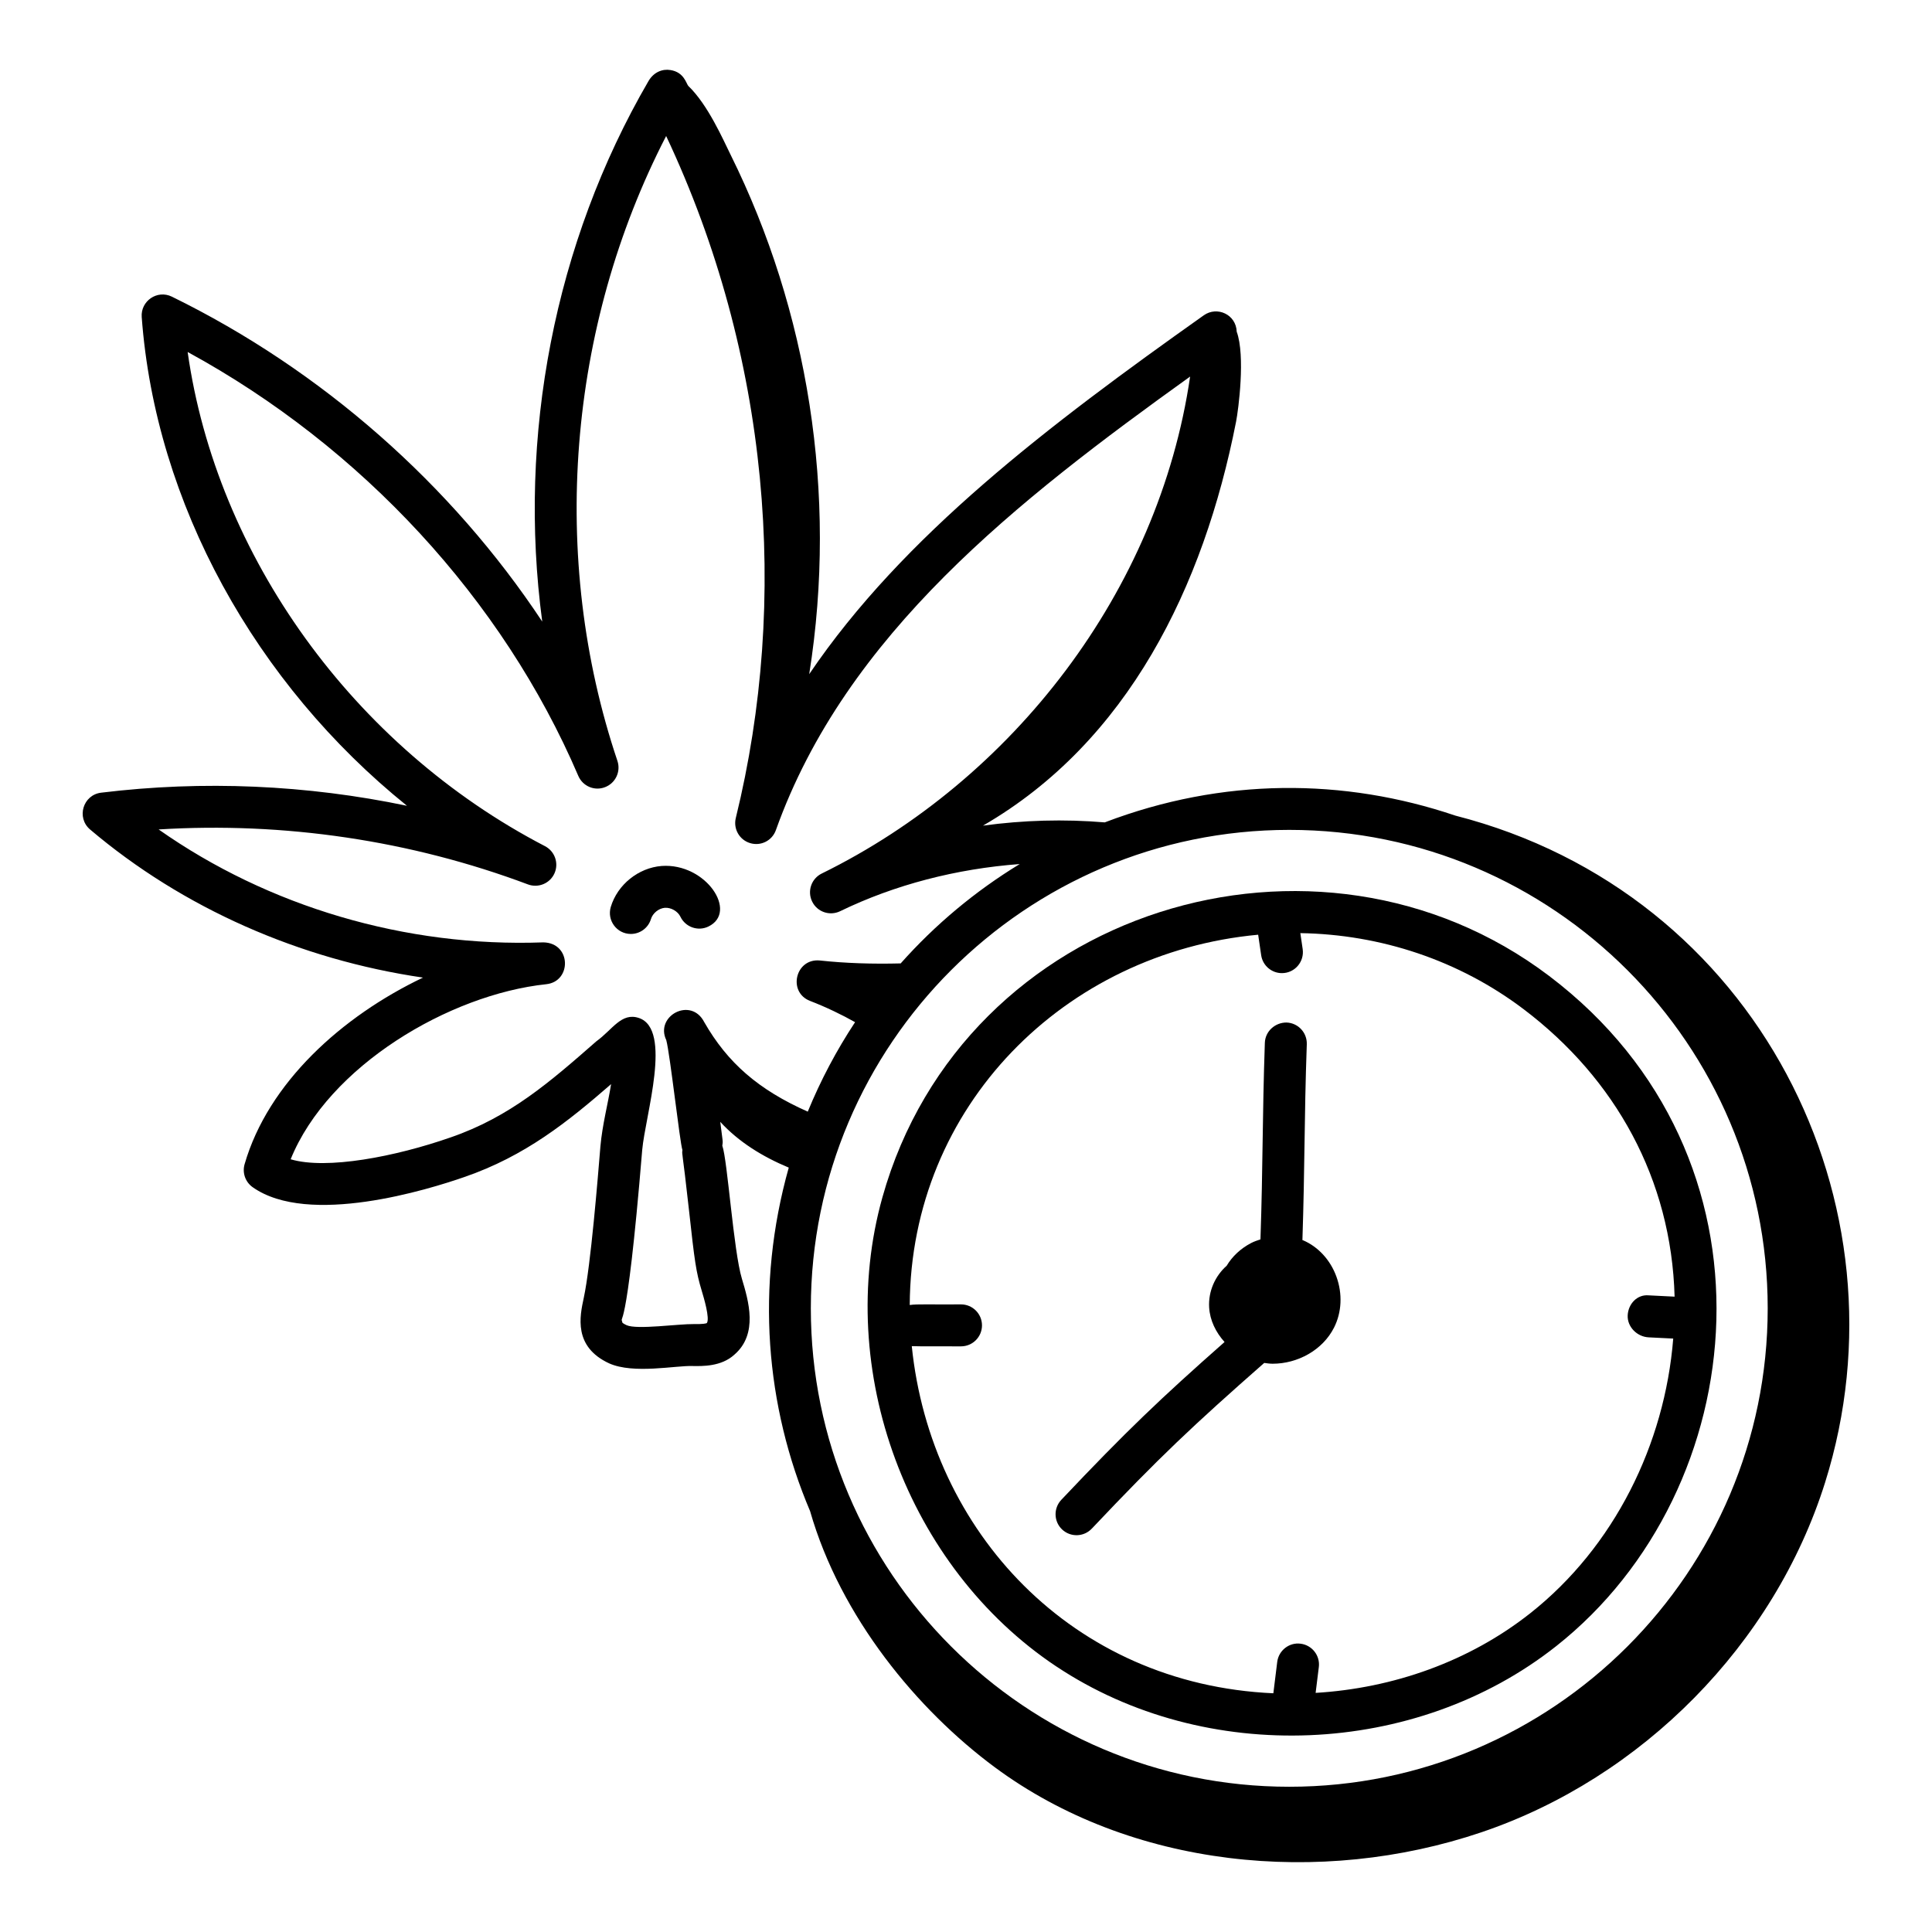
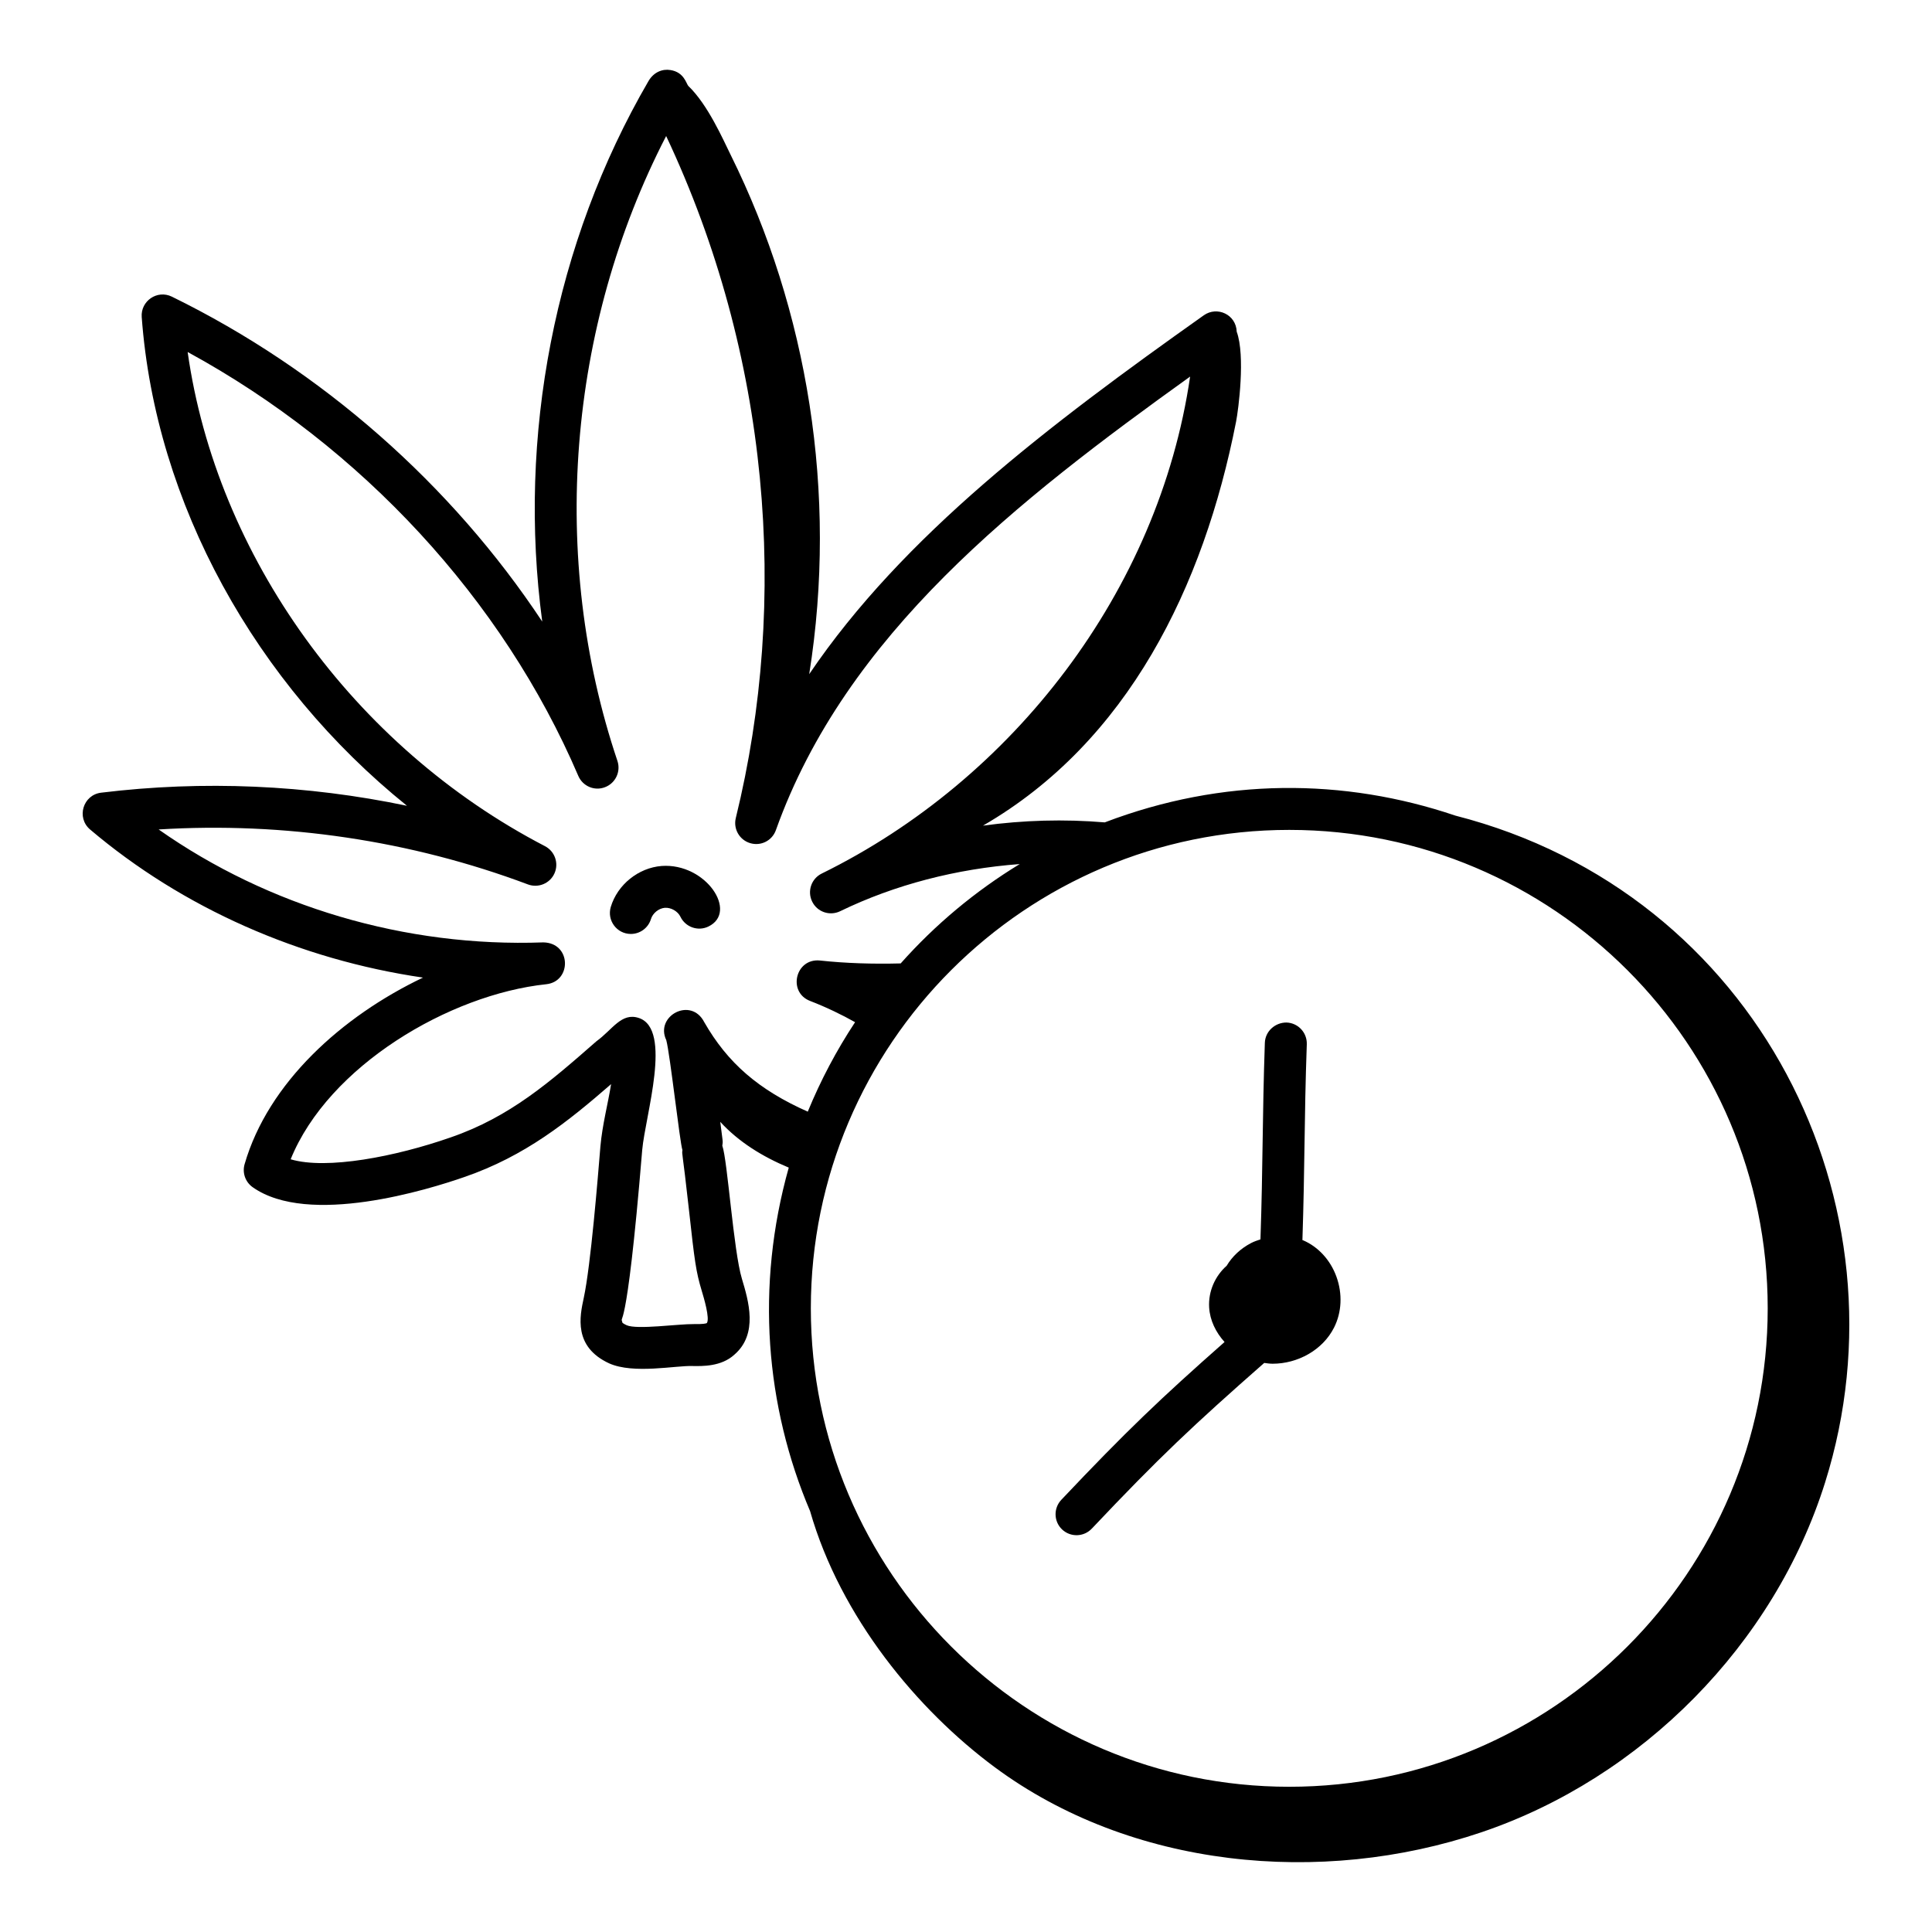
<svg xmlns="http://www.w3.org/2000/svg" fill="#000000" width="800px" height="800px" version="1.1" viewBox="144 144 512 512">
  <g>
-     <path d="m358.68 544.46c8.09 28.199 28.48 52.695 48.859 67.812 36.102 26.785 86.469 31.711 129.05 17.301 42.582-14.41 77.598-49.809 91.078-92.695 23.117-73.547-17.727-156.19-97.973-176.73-29.555-9.992-61.672-10.121-92.926 1.793-10.734-0.906-21.598-0.594-32.273 0.863 38.41-22.215 58.496-63.336 67.078-107.06 0.617-3.141 2.5-17.469 0.168-23.836-0.156-4.578-5.191-6.84-8.711-4.359-40.988 29.055-79.699 58.363-104.58 95.109 7.641-48.039-0.5-96.574-20.762-137.5-2.082-4.203-6.078-13.418-11.309-18.414-0.555-0.742-1.172-3.617-4.68-4.176-2.102-0.363-4.422 0.5-5.84 2.91-24.969 42.934-34.715 94.227-28.16 143.25-24.016-36.258-58.332-66.617-98.156-86.113-3.902-1.902-8.297 1.176-7.988 5.398 3.641 49.434 30.215 97.234 70.297 129.53-26.531-5.551-54.02-6.773-81.059-3.473-4.793 0.586-6.613 6.606-2.922 9.754 24.586 20.852 55.602 34.484 88.227 39.25-21.473 10.238-41.047 27.879-47.281 49.461-0.652 2.266 0.195 4.703 2.121 6.07 14.805 10.52 46.703 0.602 56.109-2.676 16.156-5.562 27.488-14.703 38.898-24.621-0.859 5.348-2.309 10.703-2.828 16.453-0.68 8.246-2.555 31.559-4.422 40.227-1.043 4.824-2.793 12.906 6.723 17.312 6.488 2.922 17.711 0.527 22.176 0.711 2.438 0.027 7.523 0.203 11.02-3.012 6.383-5.5 3.742-14.297 1.996-20.121-2.227-7.332-3.82-31.457-5.191-35.258 0.188-1.41 0.176-0.527-0.543-6.316 4.879 5.312 11.168 9.215 18.152 12.125-8.867 31.527-6.152 63.234 5.652 91.035zm253.78-53.742c0 69.914-56.875 126.79-126.79 126.79-69.906 0-126.79-56.875-126.79-126.79 0-69.906 56.875-126.79 126.79-126.79 69.918 0 126.79 56.875 126.79 126.79zm-281.13 3.906c-0.23 0.121-0.977 0.316-3.488 0.27-3.941-0.062-15.082 1.531-17.785 0.297-0.805-0.367-1.07-0.637-1.094-0.637-0.836-3.023 0.891 6.898 5.231-45.836 0.828-9.148 8.039-31.918-0.859-34.934-4.66-1.578-7.023 3.102-11.273 6.156-12.293 10.766-22.906 20.062-38.645 25.484-14.594 5.094-32.828 8.633-42.391 5.797 10-24.703 42.051-43.68 67.746-46.395 6.766-0.723 6.676-10.941-0.781-11.086-36.574 1.34-72.91-9.5-101.95-29.926 33.176-2.055 66.805 2.902 97.871 14.566 2.75 1.02 5.832-0.254 7.031-2.938 1.195-2.691 0.094-5.84-2.519-7.199-50.785-26.371-87.078-77-94.695-130.96 46.09 25.121 83.504 65.582 103.52 112.32 1.172 2.75 4.305 4.094 7.09 3.004 2.785-1.062 4.234-4.133 3.285-6.961-18.125-53.844-13.211-114.98 12.914-165.6 27.387 58.137 32.652 122.92 18.457 180.74-0.703 2.871 0.961 5.797 3.797 6.648 2.863 0.867 5.848-0.664 6.832-3.457 18.547-51.922 64.078-87.387 109.77-120.18-8.324 56.902-47.012 106.84-97.625 131.7-2.75 1.348-3.887 4.668-2.539 7.422 1.34 2.758 4.644 3.894 7.418 2.562 14.512-7.043 30.82-11.242 47.59-12.5-11.797 7.184-22.414 16.059-31.547 26.332-7.402 0.191-14.613-0.035-21.422-0.773-6.492-0.621-8.586 8.402-2.59 10.715 4.191 1.609 8.562 3.719 11.93 5.633-4.914 7.434-9.117 15.367-12.539 23.711-13.062-5.805-21.258-12.93-27.441-23.734-3.496-6.809-13.121-1.652-10.059 4.769 1.008 3.715 3.609 27.281 4.285 29.137-0.176 1.398-0.047-0.25 1.699 15.602 1.539 14.016 1.895 16.648 3.414 21.691 0.547 1.812 2.203 7.344 1.359 8.559z" />
-     <path d="m423.95 585.63c39.52 26.316 95.238 24.059 132.49-5.41 52.371-41.406 61.367-129.68-1.895-177.58-61.328-46.445-155.16-18.145-176.7 58.672-12.805 45.715 6.578 98.008 46.098 124.32zm53.477-193.92 0.797 5.434c0.406 2.758 2.777 4.746 5.492 4.746 3.434 0 5.988-3.043 5.508-6.367l-0.621-4.234c21.285 0.332 42.066 7.195 59.234 20.203 24.305 18.418 39.094 45.039 39.949 76.133l-6.871-0.344c-3.023-0.281-5.398 2.223-5.559 5.281-0.152 3.066 2.481 5.695 5.551 5.848l6.516 0.324c-2.234 28.008-15.625 55.188-37.863 72.773-16.25 12.84-36.402 19.895-56.906 21.125l0.848-6.836c0.383-3.039-1.781-5.816-4.824-6.199-3.004-0.406-5.816 1.773-6.199 4.824l-1.027 8.316c-53.441-2.383-90.832-42.965-95.82-91.996 1.855 0.09 9.508 0.039 13.047 0.055 3.066 0 5.559-2.488 5.559-5.559 0-3.066-2.488-5.559-5.559-5.559-7.773 0.07-11.629-0.137-13.59 0.164 0.285-52.727 41.074-93.391 92.34-98.133z" />
+     <path d="m358.68 544.46c8.09 28.199 28.48 52.695 48.859 67.812 36.102 26.785 86.469 31.711 129.05 17.301 42.582-14.41 77.598-49.809 91.078-92.695 23.117-73.547-17.727-156.19-97.973-176.73-29.555-9.992-61.672-10.121-92.926 1.793-10.734-0.906-21.598-0.594-32.273 0.863 38.41-22.215 58.496-63.336 67.078-107.06 0.617-3.141 2.5-17.469 0.168-23.836-0.156-4.578-5.191-6.84-8.711-4.359-40.988 29.055-79.699 58.363-104.58 95.109 7.641-48.039-0.5-96.574-20.762-137.5-2.082-4.203-6.078-13.418-11.309-18.414-0.555-0.742-1.172-3.617-4.68-4.176-2.102-0.363-4.422 0.5-5.84 2.91-24.969 42.934-34.715 94.227-28.16 143.25-24.016-36.258-58.332-66.617-98.156-86.113-3.902-1.902-8.297 1.176-7.988 5.398 3.641 49.434 30.215 97.234 70.297 129.53-26.531-5.551-54.02-6.773-81.059-3.473-4.793 0.586-6.613 6.606-2.922 9.754 24.586 20.852 55.602 34.484 88.227 39.25-21.473 10.238-41.047 27.879-47.281 49.461-0.652 2.266 0.195 4.703 2.121 6.07 14.805 10.52 46.703 0.602 56.109-2.676 16.156-5.562 27.488-14.703 38.898-24.621-0.859 5.348-2.309 10.703-2.828 16.453-0.68 8.246-2.555 31.559-4.422 40.227-1.043 4.824-2.793 12.906 6.723 17.312 6.488 2.922 17.711 0.527 22.176 0.711 2.438 0.027 7.523 0.203 11.02-3.012 6.383-5.5 3.742-14.297 1.996-20.121-2.227-7.332-3.82-31.457-5.191-35.258 0.188-1.41 0.176-0.527-0.543-6.316 4.879 5.312 11.168 9.215 18.152 12.125-8.867 31.527-6.152 63.234 5.652 91.035m253.78-53.742c0 69.914-56.875 126.79-126.79 126.79-69.906 0-126.79-56.875-126.79-126.79 0-69.906 56.875-126.79 126.79-126.79 69.918 0 126.79 56.875 126.79 126.79zm-281.13 3.906c-0.23 0.121-0.977 0.316-3.488 0.27-3.941-0.062-15.082 1.531-17.785 0.297-0.805-0.367-1.07-0.637-1.094-0.637-0.836-3.023 0.891 6.898 5.231-45.836 0.828-9.148 8.039-31.918-0.859-34.934-4.66-1.578-7.023 3.102-11.273 6.156-12.293 10.766-22.906 20.062-38.645 25.484-14.594 5.094-32.828 8.633-42.391 5.797 10-24.703 42.051-43.68 67.746-46.395 6.766-0.723 6.676-10.941-0.781-11.086-36.574 1.34-72.91-9.5-101.95-29.926 33.176-2.055 66.805 2.902 97.871 14.566 2.75 1.02 5.832-0.254 7.031-2.938 1.195-2.691 0.094-5.84-2.519-7.199-50.785-26.371-87.078-77-94.695-130.96 46.09 25.121 83.504 65.582 103.52 112.32 1.172 2.75 4.305 4.094 7.09 3.004 2.785-1.062 4.234-4.133 3.285-6.961-18.125-53.844-13.211-114.98 12.914-165.6 27.387 58.137 32.652 122.92 18.457 180.74-0.703 2.871 0.961 5.797 3.797 6.648 2.863 0.867 5.848-0.664 6.832-3.457 18.547-51.922 64.078-87.387 109.77-120.18-8.324 56.902-47.012 106.84-97.625 131.7-2.75 1.348-3.887 4.668-2.539 7.422 1.34 2.758 4.644 3.894 7.418 2.562 14.512-7.043 30.82-11.242 47.59-12.5-11.797 7.184-22.414 16.059-31.547 26.332-7.402 0.191-14.613-0.035-21.422-0.773-6.492-0.621-8.586 8.402-2.59 10.715 4.191 1.609 8.562 3.719 11.93 5.633-4.914 7.434-9.117 15.367-12.539 23.711-13.062-5.805-21.258-12.93-27.441-23.734-3.496-6.809-13.121-1.652-10.059 4.769 1.008 3.715 3.609 27.281 4.285 29.137-0.176 1.398-0.047-0.25 1.699 15.602 1.539 14.016 1.895 16.648 3.414 21.691 0.547 1.812 2.203 7.344 1.359 8.559z" />
    <path d="m433.33 549.11c18.02-19.062 26.891-27.383 45.699-43.918 0.742 0.094 1.484 0.211 2.227 0.211 6.648 0 13.262-3.617 16.273-9.566 2.055-4.051 2.285-8.98 0.637-13.508-1.59-4.398-4.812-7.914-8.828-9.637-0.059-0.023-0.125-0.031-0.184-0.055 0.316-9.629 0.441-17.598 0.559-25.516 0.121-8.168 0.246-16.336 0.602-26.387 0.102-3.066-2.293-5.644-5.363-5.754-3.004-0.027-5.644 2.301-5.754 5.363-0.684 19.957-0.492 32.434-1.164 52.105-0.836 0.281-1.676 0.551-2.473 0.969-2.769 1.445-5 3.539-6.488 6.027-3.016 2.664-4.891 6.734-4.637 11.035 0.203 3.422 1.754 6.582 4.082 9.168-16.934 14.945-26.012 23.578-43.262 41.824-2.106 2.234-2.012 5.754 0.219 7.859 2.246 2.106 5.746 2 7.856-0.223z" />
    <path d="m324.32 386.94c1.324 2.758 4.652 3.941 7.418 2.598 7.977-3.844-0.68-16.895-12.402-16.047-6.156 0.484-11.699 4.949-13.473 10.859-1.059 3.562 1.59 7.156 5.324 7.156 2.394 0 4.602-1.555 5.324-3.957 0.465-1.547 2.082-2.852 3.691-2.973 1.621-0.113 3.422 0.914 4.117 2.363z" />
  </g>
</svg>